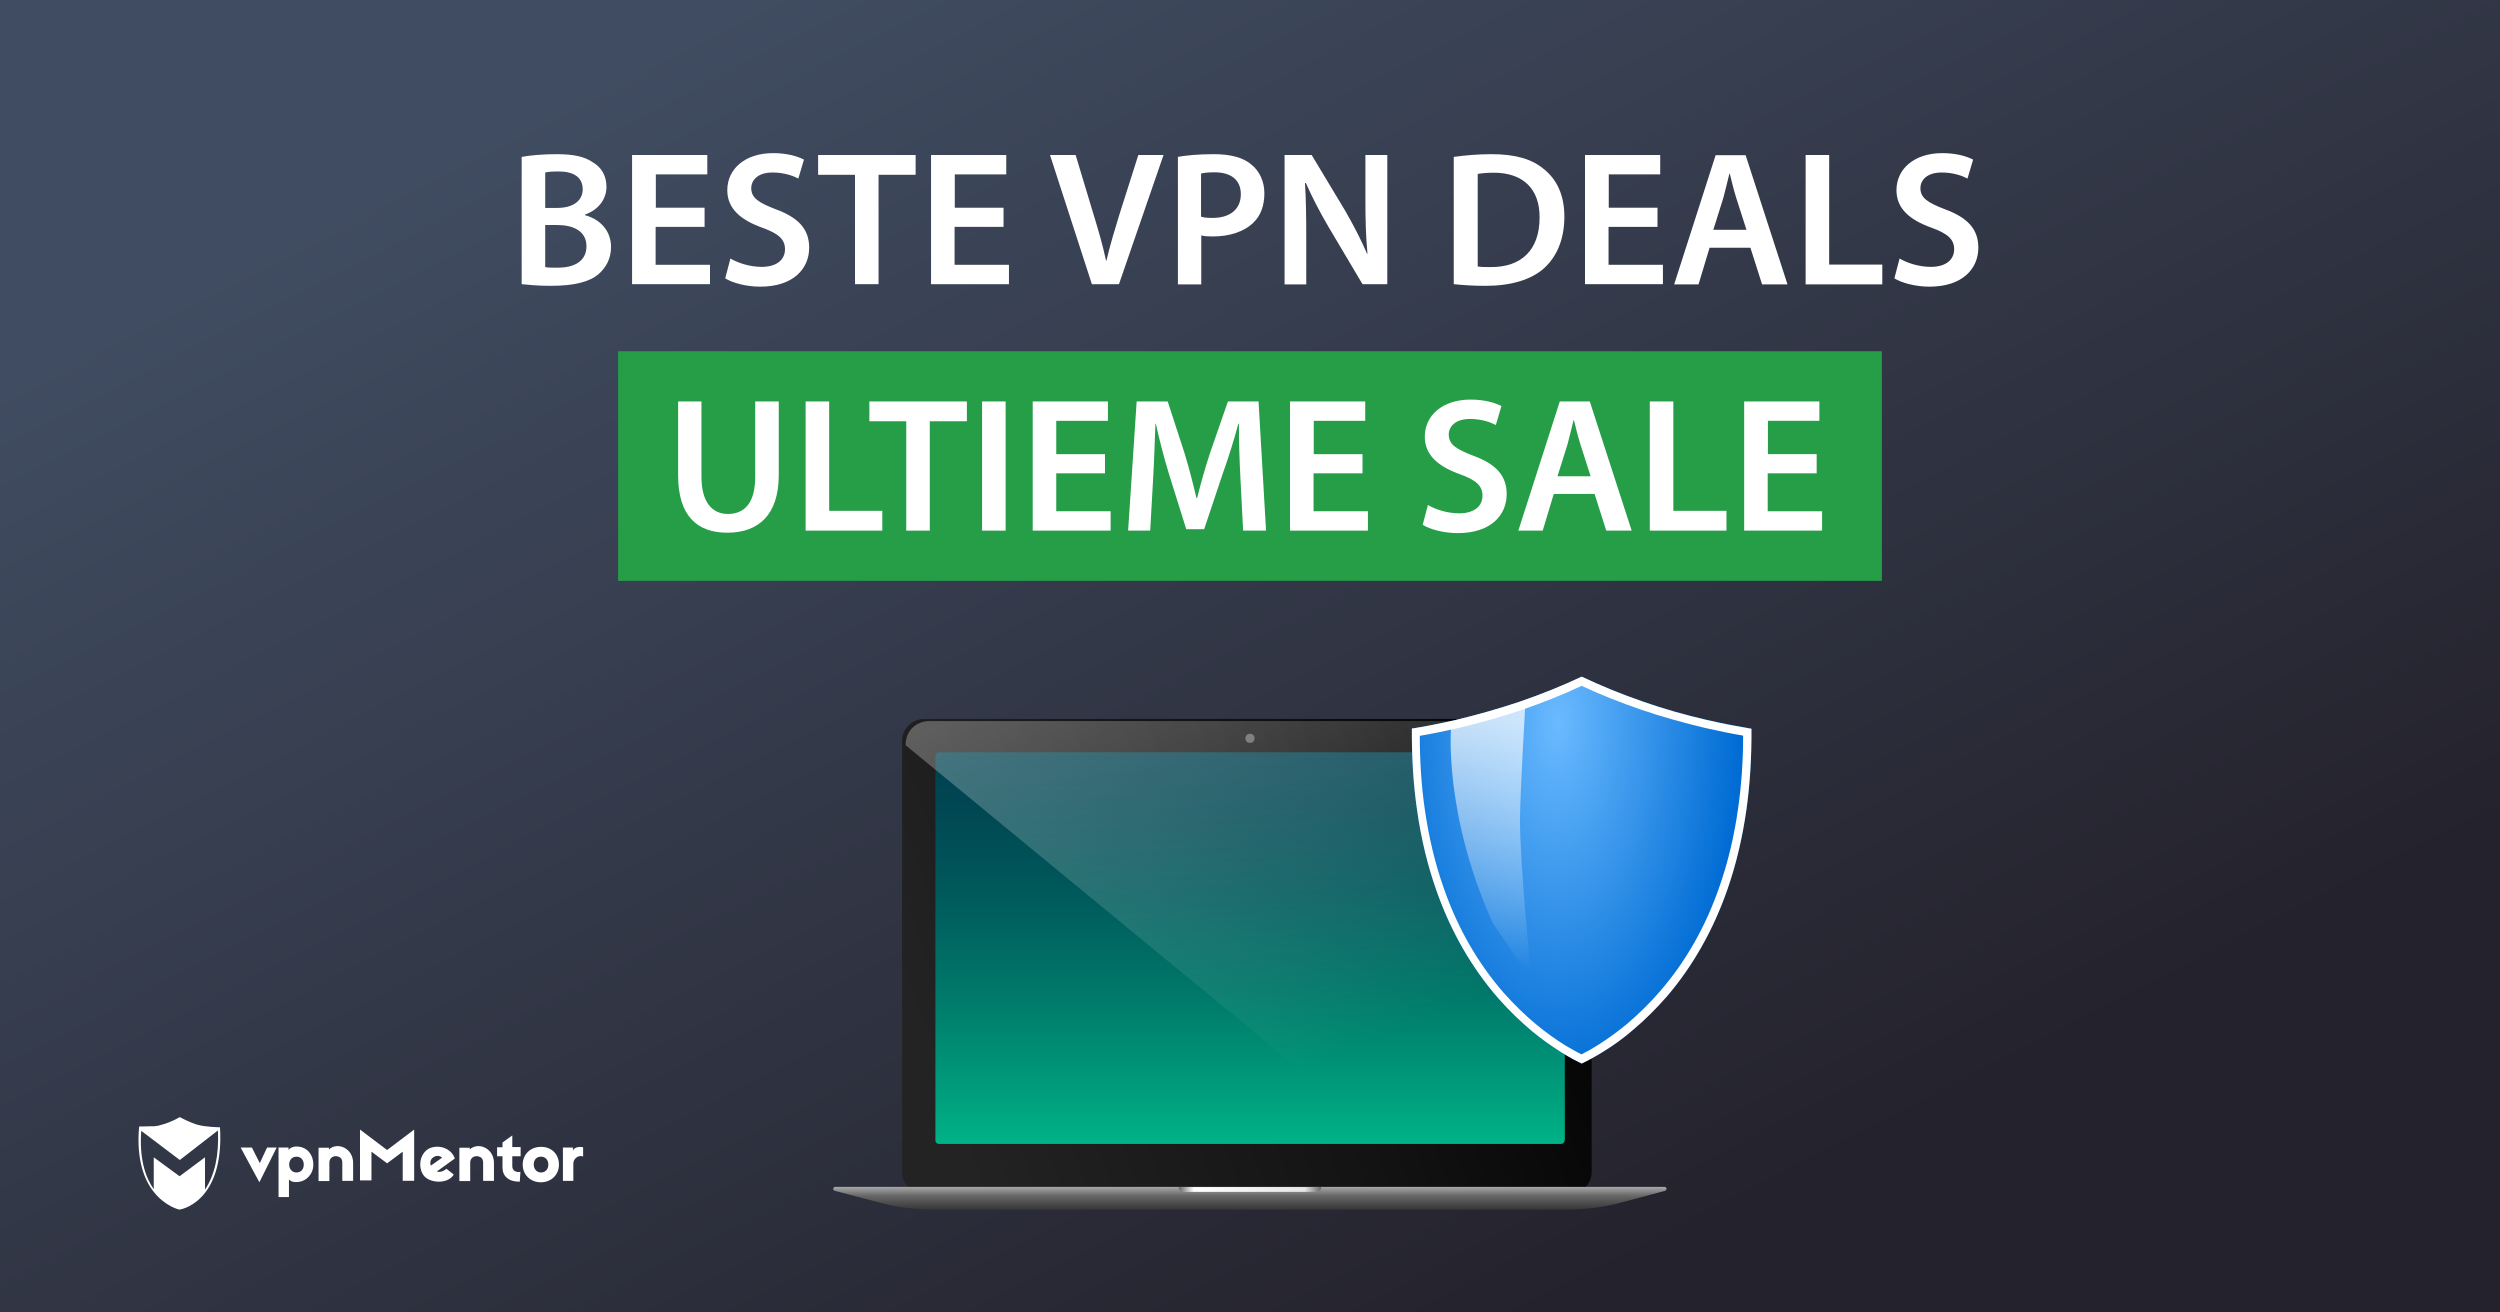
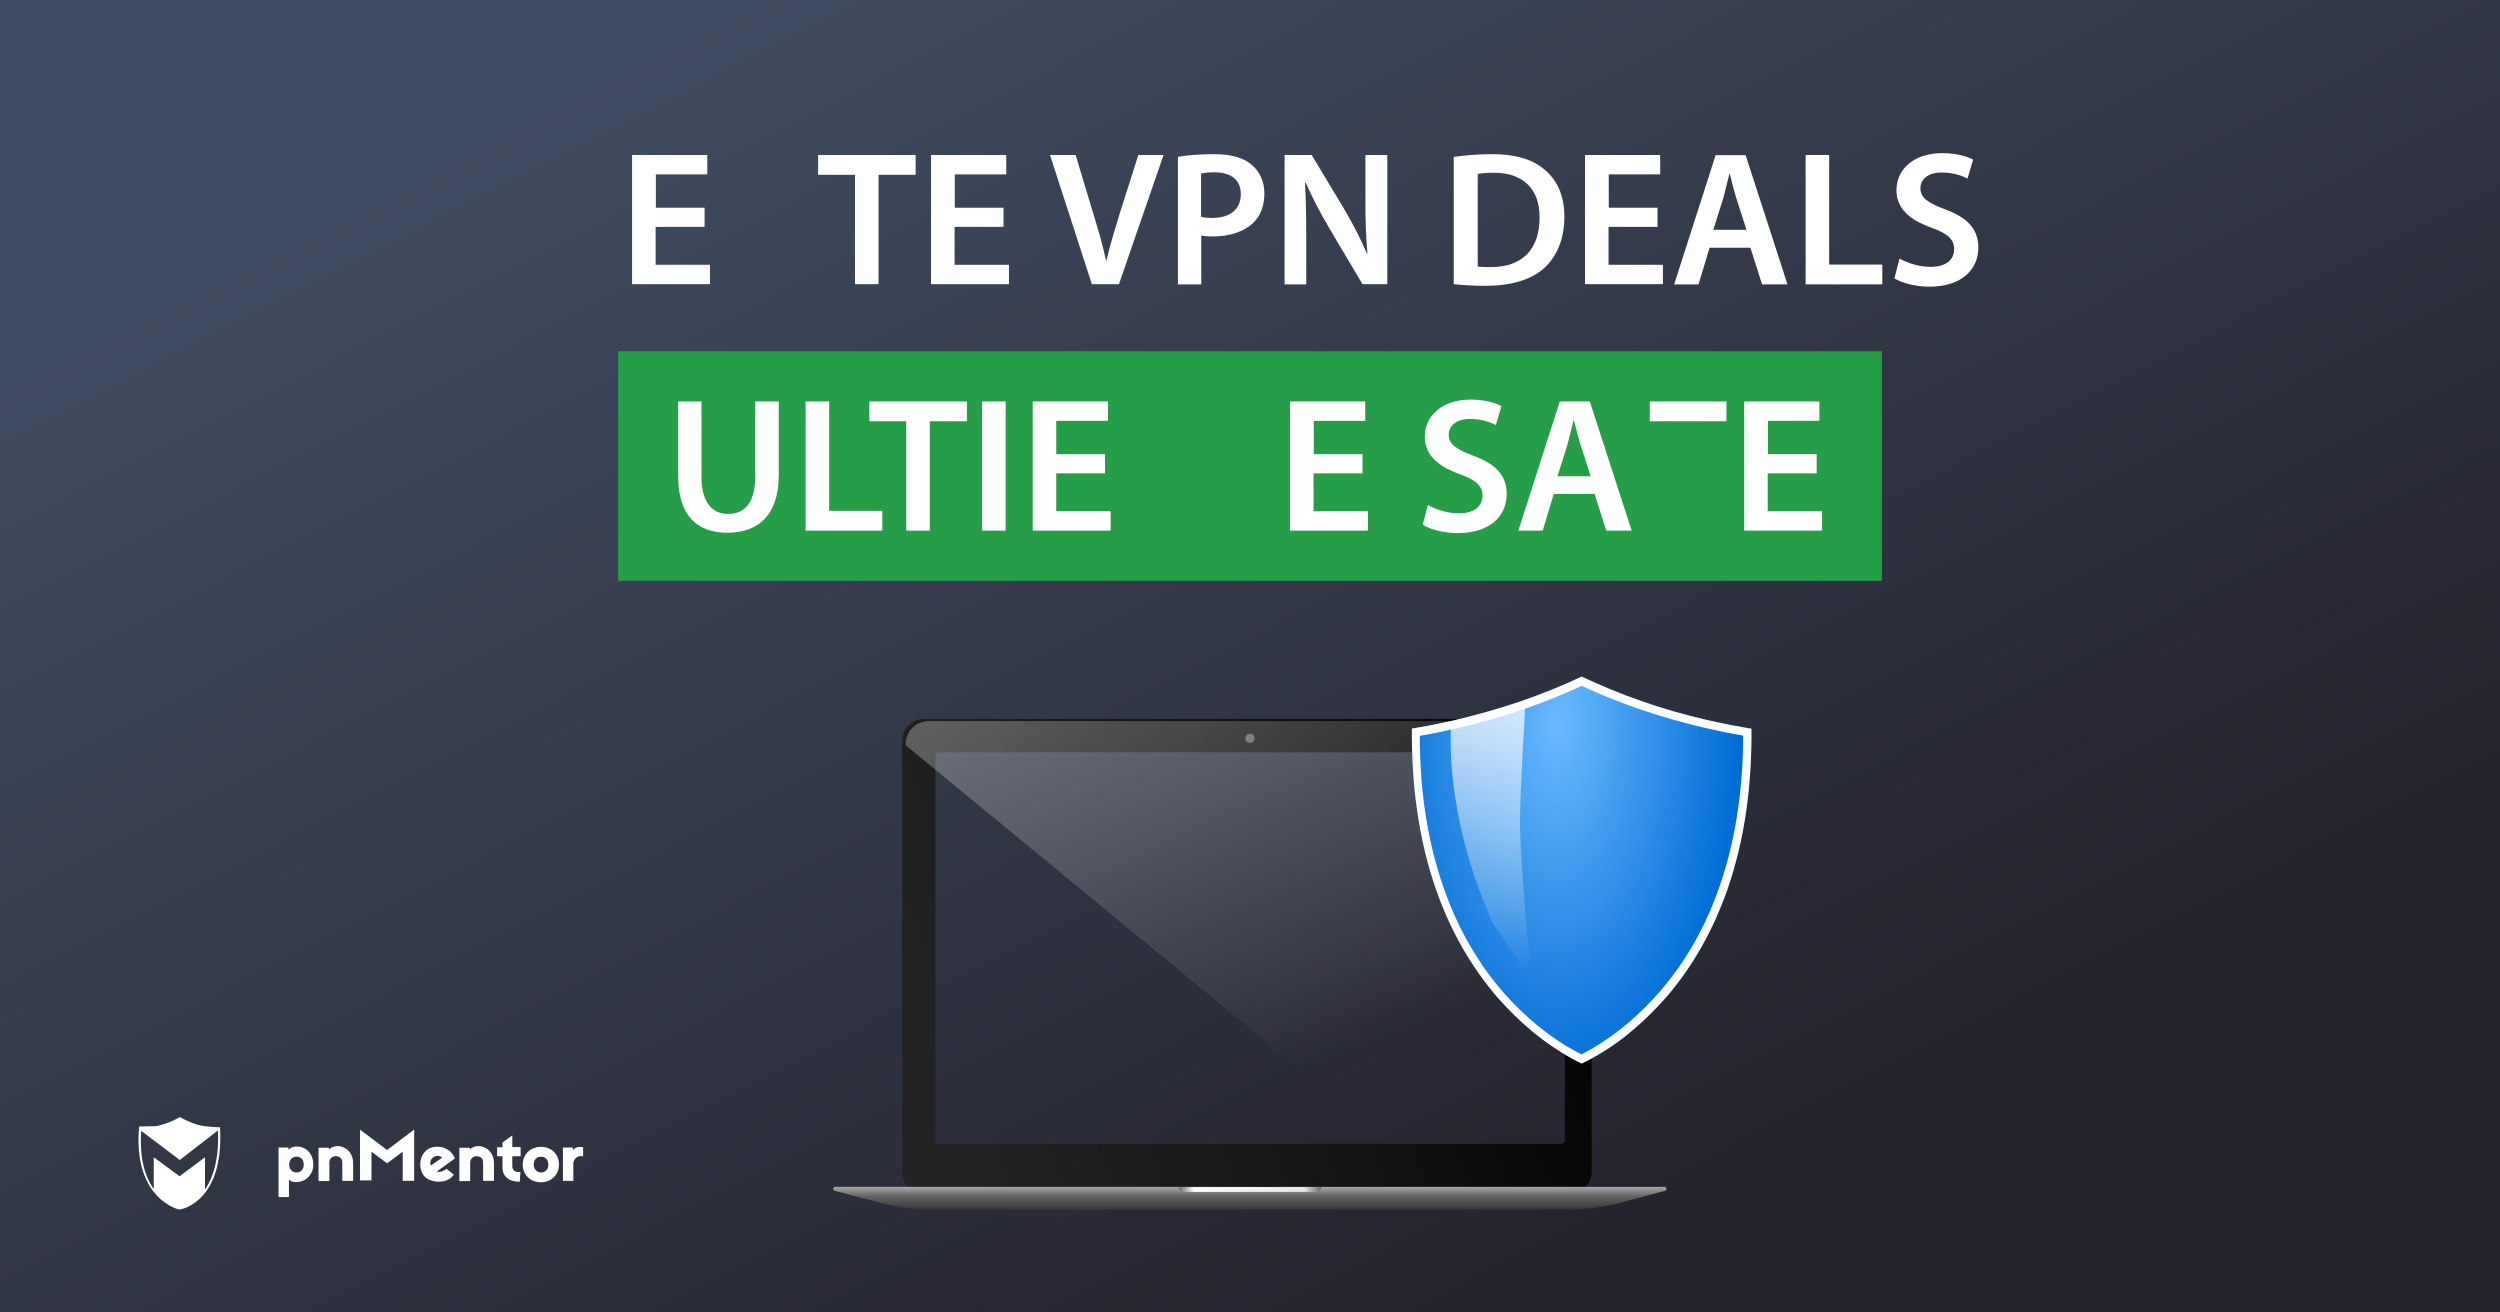
<svg xmlns="http://www.w3.org/2000/svg" version="1.1" id="Layer_1" x="0px" y="0px" viewBox="0 0 1200 630" enable-background="new 0 0 1200 630" xml:space="preserve">
  <rect x="0" y="0" width="1200" height="630" fill="#808080" stroke="none" />
  <linearGradient id="SVGID_1_" gradientUnits="userSpaceOnUse" x1="421.333" y1="-32.235" x2="760.097" y2="626.145">
    <stop offset="0" style="stop-color:#404C61" />
    <stop offset="1" style="stop-color:#24222C" />
  </linearGradient>
  <rect fill="url(#SVGID_1_)" width="1200" height="630" />
  <g>
    <g>
-       <path fill="#FFFFFF" d="M124.5,567.5l-9-16.7h5.4l3.8,7.5l3.5-7.5h4.6L124.5,567.5z" />
      <path fill="#FFFFFF" d="M150.4,559c0,4.8-3.6,7.9-6.9,8.3c-2,0.3-3.9,0-4.8-1.2v8.5h-5v-23.8h4.8v1.2c0.9-1.3,2.8-1.9,5-1.6    C147.5,550.9,150.4,554.2,150.4,559z M138.8,559c0,2.2,1.5,3.8,3.5,3.8c2.2,0,3.5-1.6,3.5-3.8s-1.3-3.8-3.5-3.8    C140.2,555.2,138.8,556.8,138.8,559z" />
      <path fill="#FFFFFF" d="M169.5,558.2v8.6h-5.2v-8.7c0-1.9-0.9-2.8-2.6-3.1c-1.7-0.3-3.6,0.8-3.6,3v8.9h-5.2v-16h5v0.8    C162,548,169.5,551.1,169.5,558.2z" />
      <path fill="#FFFFFF" d="M198.8,566.8h-5.5v-14l-7.5,5.6l-7.5-5.6v13.8h-5.5v-24.4l13,9.8l13-9.8V566.8L198.8,566.8z" />
      <path fill="#FFFFFF" d="M217.5,554.4c0.3,0.4,0.7,1.3,0.8,1.7l-8.6,6.2c1.1,0.5,3,0.1,4.6-1.3l3.5,2.8c-2.8,4.8-12.2,4.3-14.8-0.1    c-2.3-3.9-1.5-9.5,2.4-12.1C208.8,549.5,214.8,550.1,217.5,554.4z M206.8,559.5l5.4-3.8c-1.2-1.2-3.1-1.1-4.3-0.1    C206.8,556.3,206.2,557.9,206.8,559.5z" />
      <path fill="#FFFFFF" d="M249.9,555h-4v4.8c0,1.9,1.5,3.1,3.9,2.7l-0.3,4.7c-5.4,0.1-8.3-2.7-8.3-6.7V555h-2.6v-4.3h2.6v-2.3    l4.7-3.4v5.6h4C249.9,550.6,249.9,555,249.9,555z" />
      <path fill="#FFFFFF" d="M268.3,559c0,4.8-3.6,8.5-8.7,8.5c-5,0-8.7-3.6-8.7-8.5c0-4.8,3.6-8.5,8.7-8.5    C264.7,550.4,268.3,554,268.3,559z M256.2,559c0,2.2,1.5,3.8,3.5,3.8s3.5-1.5,3.5-3.8s-1.5-3.8-3.5-3.8    C257.5,555.2,256.2,556.7,256.2,559z" />
      <path fill="#FFFFFF" d="M279.9,550.7v4.4c-2.4-0.9-4.7,1.2-4.7,3.4v8.3h-5v-16h4.8v1.5C275.8,550.1,279.5,550.5,279.9,550.7z" />
      <path fill="#FFFFFF" d="M237.1,558.2v8.6h-5.2v-8.7c0-1.9-0.9-2.8-2.6-3.1c-1.7-0.3-3.6,0.8-3.6,3v8.9h-5.2v-16h5v0.8    C229.6,548,237.1,551.1,237.1,558.2z" />
      <path fill="#FFFFFF" d="M105.6,541.1c0,0-6.6-0.1-10.3-1.1c-3.8-0.9-9-3.8-9-3.8l0,0l0,0c0,0-4.2,2.6-9.5,3.9    c-0.8,0.3-1.9,0.4-2.8,0.5c0,0,0,0-0.1,0c-0.3,0-0.4,0-0.7,0c-0.1,0-0.1,0-0.3,0c-0.1,0-0.3,0-0.4,0c-2.3,0.1-4.6,0.1-5.4,0.1    c-0.1,0-0.3,0-0.3,0l0,0l0,0c0,0.3,0,0.7-0.1,0.9l0,0c-1.2,15.3,2.6,24.9,7.1,30.5l0,0c5.5,7,12.2,8.5,12.2,8.5l0,0l0,0    C85.9,580.8,107.8,577.7,105.6,541.1z M98.4,571v-15.5l-12.2,9.1l-12.4-9.1v15.3c-3.9-5.5-7-14.4-6-28l18.5,14l18.3-14.2    C105.2,554.6,103,564.2,98.4,571z" />
    </g>
  </g>
  <g>
    <g>
      <linearGradient id="SVGID_2_" gradientUnits="userSpaceOnUse" x1="207.051" y1="559.9" x2="207.051" y2="358.6" gradientTransform="matrix(-1 0 0 1 807.401 0)">
        <stop offset="0" style="stop-color:#00BD8B" />
        <stop offset="0.159" style="stop-color:#00A07D" />
        <stop offset="0.418" style="stop-color:#007769" />
        <stop offset="0.654" style="stop-color:#00595B" />
        <stop offset="0.856" style="stop-color:#004752" />
        <stop offset="1" style="stop-color:#00404F" />
      </linearGradient>
-       <rect x="443.1" y="358.6" fill="url(#SVGID_2_)" width="314.5" height="201.3" />
      <g>
        <linearGradient id="SVGID_3_" gradientUnits="userSpaceOnUse" x1="28.928" y1="393.595" x2="388.875" y2="524.605" gradientTransform="matrix(-1 0 0 1 807.401 0)">
          <stop offset="0" style="stop-color:#000000" />
          <stop offset="0.442" style="stop-color:#131313" />
          <stop offset="0.923" style="stop-color:#232323" />
        </linearGradient>
        <path fill="url(#SVGID_3_)" d="M764,355.7c0-5.8-4.7-10.6-10.6-10.6H443.6c-5.8,0-10.6,4.7-10.6,10.6v206.8     c0,5.8,4.7,10.6,10.6,10.6h309.8c5.8,0,10.6-4.7,10.6-10.6V355.7z M751,547.4c0,0.9-0.7,1.7-1.7,1.7H450.7     c-0.9,0-1.7-0.7-1.7-1.7V362.8c0-0.9,0.7-1.7,1.7-1.7h298.7c0.9,0,1.7,0.7,1.7,1.7v184.6H751z" />
        <circle fill="#606060" cx="600" cy="354.4" r="2.2" />
        <linearGradient id="SVGID_4_" gradientUnits="userSpaceOnUse" x1="207.451" y1="569.775" x2="207.451" y2="580.634" gradientTransform="matrix(-1 0 0 1 807.401 0)">
          <stop offset="0" style="stop-color:#A7A7A7" />
          <stop offset="0.396" style="stop-color:#666666" />
          <stop offset="1" style="stop-color:#363636" />
        </linearGradient>
        <path fill="url(#SVGID_4_)" d="M447.9,580.6h304.4c8.8,0,17.5-1.1,25.9-3.4l21-5.6c1.1-0.3,0.9-1.9-0.2-1.9H400.9     c-1.1,0-1.3,1.6-0.2,1.9l21.6,5.7C430.7,579.5,439.3,580.6,447.9,580.6z" />
        <linearGradient id="SVGID_5_" gradientUnits="userSpaceOnUse" x1="173.201" y1="570.95" x2="241.601" y2="570.95" gradientTransform="matrix(-1 0 0 1 807.401 0)">
          <stop offset="0" style="stop-color:#666666" />
          <stop offset="0.117" style="stop-color:#E7E7E7" />
          <stop offset="0.893" style="stop-color:#FFFFFF" />
          <stop offset="1" style="stop-color:#666666" />
        </linearGradient>
        <path fill="url(#SVGID_5_)" d="M568.1,572.1h63.8c1.3,0,2.3-1,2.3-2.3l0,0h-68.4l0,0C565.8,571.1,566.8,572.1,568.1,572.1z" />
      </g>
      <linearGradient id="SVGID_6_" gradientUnits="userSpaceOnUse" x1="247.174" y1="261.833" x2="136.221" y2="530.092" gradientTransform="matrix(-1 0 0 1 807.401 0)">
        <stop offset="8.536854e-002" style="stop-color:#FFFFFF" />
        <stop offset="0.888" style="stop-color:#FFFFFF;stop-opacity:0" />
      </linearGradient>
      <path opacity="0.3" fill="url(#SVGID_6_)" enable-background="new    " d="M434.7,357.7L677,557.1l87,10.9V357.3    c0-6.9-6.1-11.2-13-11.2H446.4C439.6,346.1,434.7,350.8,434.7,357.7z" />
    </g>
    <g>
      <g>
        <radialGradient id="SVGID_7_" cx="1270.728" cy="458.191" r="218.408" gradientTransform="matrix(0.4 0 0 0.814 239.4 -25.812)" gradientUnits="userSpaceOnUse">
          <stop offset="0" style="stop-color:#6ABAFF" />
          <stop offset="1" style="stop-color:#006CD4" />
        </radialGradient>
        <path fill="url(#SVGID_7_)" d="M840.7,349.7c-5.3-0.9-12.7-2.2-21.4-4.2c-10.4-2.4-20.7-5.3-30.4-8.7c-10.5-3.6-20.5-7.6-29.7-12     c-9.3,4.4-19.2,8.4-29.7,12c-9.8,3.3-20,6.2-30.4,8.7c-8.7,2-16.1,3.4-21.4,4.2c-0.1,13.7,0.7,26.9,2.5,39.2     c1.9,13.5,5,26.4,9.2,38.3c6.9,19.8,17,37.3,29.8,52c5,5.7,10.5,11,16.2,15.8c4.6,3.8,9.4,7.2,14.2,10.2c4,2.5,7.3,4.2,9.6,5.3     c2.5-1.2,6.2-3.1,10.5-5.8c4.9-3,9.7-6.5,14.2-10.4c5.7-4.8,11.1-10.2,16.1-15.9c12.6-14.7,22.5-32.2,29.3-51.9     c4.1-11.8,7.1-24.6,9-38C840,376.2,840.8,363.2,840.7,349.7z" />
      </g>
      <linearGradient id="SVGID_8_" gradientUnits="userSpaceOnUse" x1="917.065" y1="606.715" x2="916.333" y2="721.882" gradientTransform="matrix(0.992 -0.129 0.134 1.024 -276.687 -154.652)">
        <stop offset="0" style="stop-color:#FFFFFF" />
        <stop offset="1" style="stop-color:#FFFFFF;stop-opacity:0" />
      </linearGradient>
      <path opacity="0.7" fill="url(#SVGID_8_)" enable-background="new    " d="M735.1,470.4l-18.5-27.2    c-23.7-52.5-20.1-93.9-20.1-93.9l35.6-10.4c0,0-2.4,41.3-2.5,54.2C729.4,413.3,735.1,470.4,735.1,470.4z" />
      <g>
        <g>
          <path fill="#FFFFFF" d="M759.2,329.2c8.9,4.2,18.5,8,28.4,11.4s20.3,6.3,30.8,8.8c6.2,1.4,12.3,2.7,18.3,3.7      c0,12.1-0.8,23.8-2.4,34.8c-1.8,13.1-4.8,25.7-8.8,37.2c-6.6,19.3-16.2,36.3-28.6,50.6c-4.8,5.6-10.1,10.8-15.6,15.5      c-4.4,3.7-9.1,7.1-13.8,10.1c-3.3,2.1-6.2,3.7-8.4,4.8c-2-1-4.5-2.4-7.6-4.2c-4.7-2.9-9.3-6.2-13.8-9.9      c-5.6-4.6-10.9-9.8-15.8-15.3c-12.5-14.3-22.3-31.3-29-50.7c-4.1-11.6-7.1-24.3-9-37.5c-1.6-11.1-2.4-23-2.4-35.3      c5.9-1,12.1-2.3,18.3-3.7c10.5-2.5,20.9-5.4,30.8-8.8C740.7,337.2,750.3,333.4,759.2,329.2 M759.2,324.8      c-9.3,4.4-19.2,8.4-29.7,12c-9.8,3.3-20,6.2-30.4,8.7c-8.7,2-16.1,3.4-21.4,4.2c-0.1,13.7,0.7,26.9,2.5,39.2      c1.9,13.5,5,26.4,9.2,38.3c6.9,19.8,17,37.3,29.8,52c5,5.7,10.5,11,16.2,15.8c4.6,3.8,9.4,7.2,14.2,10.2c4,2.5,7.3,4.2,9.6,5.3      c2.5-1.2,6.2-3.1,10.5-5.8c4.9-3,9.7-6.5,14.2-10.4c5.7-4.8,11.1-10.2,16.1-15.9c12.6-14.7,22.5-32.2,29.3-51.9      c4.1-11.8,7.1-24.6,9-38c1.7-12.2,2.5-25.2,2.4-38.7c-5.3-0.9-12.7-2.2-21.4-4.2c-10.4-2.4-20.7-5.3-30.4-8.7      C778.4,333.3,768.5,329.2,759.2,324.8L759.2,324.8z" />
        </g>
      </g>
    </g>
  </g>
  <g>
-     <path fill="#FFFFFF" d="M250.5,75.3C254,74.6,260.6,74,267,74c8.3,0,13.5,1.1,17.7,4c3.9,2.3,6.4,6.3,6.4,11.7   c0,5.7-3.6,10.9-10.3,13.3v0.3c6.5,1.7,12.5,6.8,12.5,15.3c0,5.5-2.4,9.8-5.9,12.9c-4.4,3.8-11.7,5.7-23.1,5.7   c-6.3,0-10.9-0.5-13.9-0.8V75.3z M261.7,99.8h5.8c7.9,0,12.2-3.7,12.2-8.9c0-5.9-4.4-8.6-11.6-8.6c-3.3,0-5.2,0.2-6.4,0.5V99.8z    M261.7,128.2c1.5,0.3,3.4,0.3,6,0.3c7.3,0,13.8-2.7,13.8-10.3c0-7.3-6.3-10.2-14.2-10.2h-5.6V128.2z" />
    <path fill="#FFFFFF" d="M338.1,108.9h-23.4v18.2h26.1v9.3h-37.4v-62h36.1v9.3h-24.7v16h23.4V108.9z" />
-     <path fill="#FFFFFF" d="M350.6,124.1c3.6,2.1,9.2,4,15,4c7.2,0,11.2-3.4,11.2-8.5c0-4.7-3.1-7.5-10.9-10.3   c-10.3-3.7-16.8-9.1-16.8-18c0-10.2,8.5-17.8,22-17.8c6.7,0,11.6,1.5,14.8,3.1l-2.7,9.1c-2.3-1.2-6.6-2.9-12.4-2.9   c-7.2,0-10.2,3.8-10.2,7.5c0,4.8,3.6,7,11.9,10.2c10.8,4,15.9,9.5,15.9,18.4c0,10-7.5,18.7-23.5,18.7c-6.6,0-13.4-1.8-16.8-4   L350.6,124.1z" />
    <path fill="#FFFFFF" d="M410.4,83.9h-17.7v-9.5h46.8v9.5h-17.8v52.5h-11.3V83.9z" />
    <path fill="#FFFFFF" d="M481.6,108.9h-23.4v18.2h26.1v9.3h-37.4v-62h36.1v9.3h-24.7v16h23.4V108.9z" />
    <path fill="#FFFFFF" d="M524.1,136.4l-20.1-62h12.3l8.5,28.2c2.4,7.8,4.5,15,6.1,22.5h0.2c1.7-7.4,4-14.9,6.3-22.4l9-28.3h12.1   l-21.4,62H524.1z" />
    <path fill="#FFFFFF" d="M565.3,75.3c4.1-0.7,9.8-1.3,17.3-1.3c8.3,0,14.3,1.7,18.2,5.1c3.7,3,6.1,7.9,6.1,13.7   c0,5.9-1.8,10.7-5.2,14c-4.6,4.5-11.6,6.7-19.6,6.7c-2.1,0-4-0.1-5.5-0.5v23.5h-11.2V75.3z M576.5,104c1.5,0.5,3.2,0.6,5.5,0.6   c8.5,0,13.6-4.2,13.6-11.4c0-6.9-4.8-10.5-12.6-10.5c-3.1,0-5.3,0.3-6.5,0.6V104z" />
    <path fill="#FFFFFF" d="M616.6,136.4v-62h13l16,26.6c4,6.9,7.7,14.1,10.6,20.8h0.2c-0.8-8.3-1-16.3-1-25.8V74.4h10.5v62H654   l-16.2-27.3c-4-6.8-8-14.4-11-21.3l-0.4,0.1c0.5,8,0.6,16.2,0.6,26.4v22.2H616.6z" />
    <path fill="#FFFFFF" d="M697.9,75.3c5.1-0.7,11.3-1.3,18-1.3c11.6,0,19.5,2.4,25.2,7.2c6.1,4.9,9.8,12.3,9.8,22.8   c0,11.1-3.8,19.3-9.7,24.7c-6.2,5.6-16,8.5-28.1,8.5c-6.5,0-11.5-0.4-15.3-0.8V75.3z M709.2,127.9c1.6,0.3,4,0.3,6.3,0.3   c14.7,0.1,23.5-8.1,23.5-23.8c0.1-13.6-7.8-21.5-22-21.5c-3.6,0-6.1,0.3-7.7,0.6V127.9z" />
    <path fill="#FFFFFF" d="M795.5,108.9h-23.4v18.2h26.1v9.3h-37.4v-62h36.1v9.3h-24.7v16h23.4V108.9z" />
    <path fill="#FFFFFF" d="M820.6,118.9l-5.3,17.6h-11.7l19.9-62h14.4l20.1,62h-12.2l-5.6-17.6H820.6z M838.3,110.3L833.4,95   c-1.2-3.8-2.2-8-3.1-11.6h-0.2c-0.9,3.6-1.9,7.9-2.9,11.6l-4.8,15.3H838.3z" />
    <path fill="#FFFFFF" d="M866.7,74.4H878V127h25.5v9.5h-36.8V74.4z" />
    <path fill="#FFFFFF" d="M911.8,124.1c3.6,2.1,9.2,4,15,4c7.2,0,11.2-3.4,11.2-8.5c0-4.7-3.1-7.5-10.9-10.3   c-10.3-3.7-16.8-9.1-16.8-18c0-10.2,8.5-17.8,22-17.8c6.7,0,11.6,1.5,14.8,3.1l-2.7,9.1c-2.3-1.2-6.6-2.9-12.4-2.9   c-7.2,0-10.2,3.8-10.2,7.5c0,4.8,3.6,7,11.9,10.2c10.8,4,15.9,9.5,15.9,18.4c0,10-7.5,18.7-23.5,18.7c-6.6,0-13.4-1.8-16.8-4   L911.8,124.1z" />
  </g>
  <g>
    <g>
      <rect x="296.7" y="168.6" fill="#269E48" width="606.6" height="110.2" />
    </g>
    <g>
      <path fill="#FFFFFF" d="M336.7,192.7v36.2c0,12.1,5.1,17.8,12.7,17.8c8.2,0,13.1-5.6,13.1-17.8v-36.2h11.3v35.4    c0,19.1-9.8,27.6-24.7,27.6c-14.4,0-23.6-8-23.6-27.5v-35.5H336.7z" />
      <path fill="#FFFFFF" d="M386.7,192.7H398v52.5h25.5v9.5h-36.8V192.7z" />
      <path fill="#FFFFFF" d="M435,202.2h-17.7v-9.5h46.8v9.5h-17.8v52.5H435V202.2z" />
      <path fill="#FFFFFF" d="M482.7,192.7v62h-11.3v-62H482.7z" />
      <path fill="#FFFFFF" d="M530.4,227.2H507v18.2h26.1v9.3h-37.4v-62h36.1v9.3H507v16h23.4V227.2z" />
-       <path fill="#FFFFFF" d="M595.4,229.4c-0.4-8-0.8-17.7-0.7-26h-0.3c-2,7.5-4.6,15.9-7.4,23.7L578,254h-8.6l-8.3-26.5    c-2.4-7.9-4.6-16.4-6.3-24.1h-0.2c-0.3,8.1-0.6,17.9-1.1,26.4l-1.4,24.9h-10.6l4.1-62h14.9l8.1,24.9c2.2,7.3,4.1,14.6,5.7,21.5    h0.3c1.7-6.7,3.8-14.4,6.2-21.6l8.6-24.8h14.7l3.6,62h-11L595.4,229.4z" />
      <path fill="#FFFFFF" d="M653.9,227.2h-23.4v18.2h26.1v9.3h-37.4v-62h36.1v9.3h-24.7v16h23.4V227.2z" />
      <path fill="#FFFFFF" d="M685.4,242.4c3.6,2.1,9.2,4,15,4c7.2,0,11.2-3.4,11.2-8.5c0-4.7-3.1-7.5-10.9-10.3    c-10.3-3.7-16.8-9.1-16.8-18c0-10.2,8.5-17.8,22-17.8c6.7,0,11.6,1.5,14.8,3.1l-2.7,9.1c-2.3-1.2-6.6-2.9-12.4-2.9    c-7.2,0-10.2,3.8-10.2,7.5c0,4.8,3.6,7,11.9,10.2c10.8,4,15.9,9.5,15.9,18.4c0,10-7.5,18.7-23.5,18.7c-6.6,0-13.4-1.8-16.8-4    L685.4,242.4z" />
      <path fill="#FFFFFF" d="M745.8,237.1l-5.3,17.6h-11.7l19.9-62h14.4l20.1,62H771l-5.6-17.6H745.8z M763.5,228.6l-4.9-15.3    c-1.2-3.8-2.2-8-3.1-11.6h-0.2c-0.9,3.6-1.9,7.9-2.9,11.6l-4.8,15.3H763.5z" />
-       <path fill="#FFFFFF" d="M791.9,192.7h11.3v52.5h25.5v9.5h-36.8V192.7z" />
+       <path fill="#FFFFFF" d="M791.9,192.7h11.3h25.5v9.5h-36.8V192.7z" />
      <path fill="#FFFFFF" d="M871.9,227.2h-23.4v18.2h26.1v9.3h-37.4v-62h36.1v9.3h-24.7v16h23.4V227.2z" />
    </g>
  </g>
</svg>